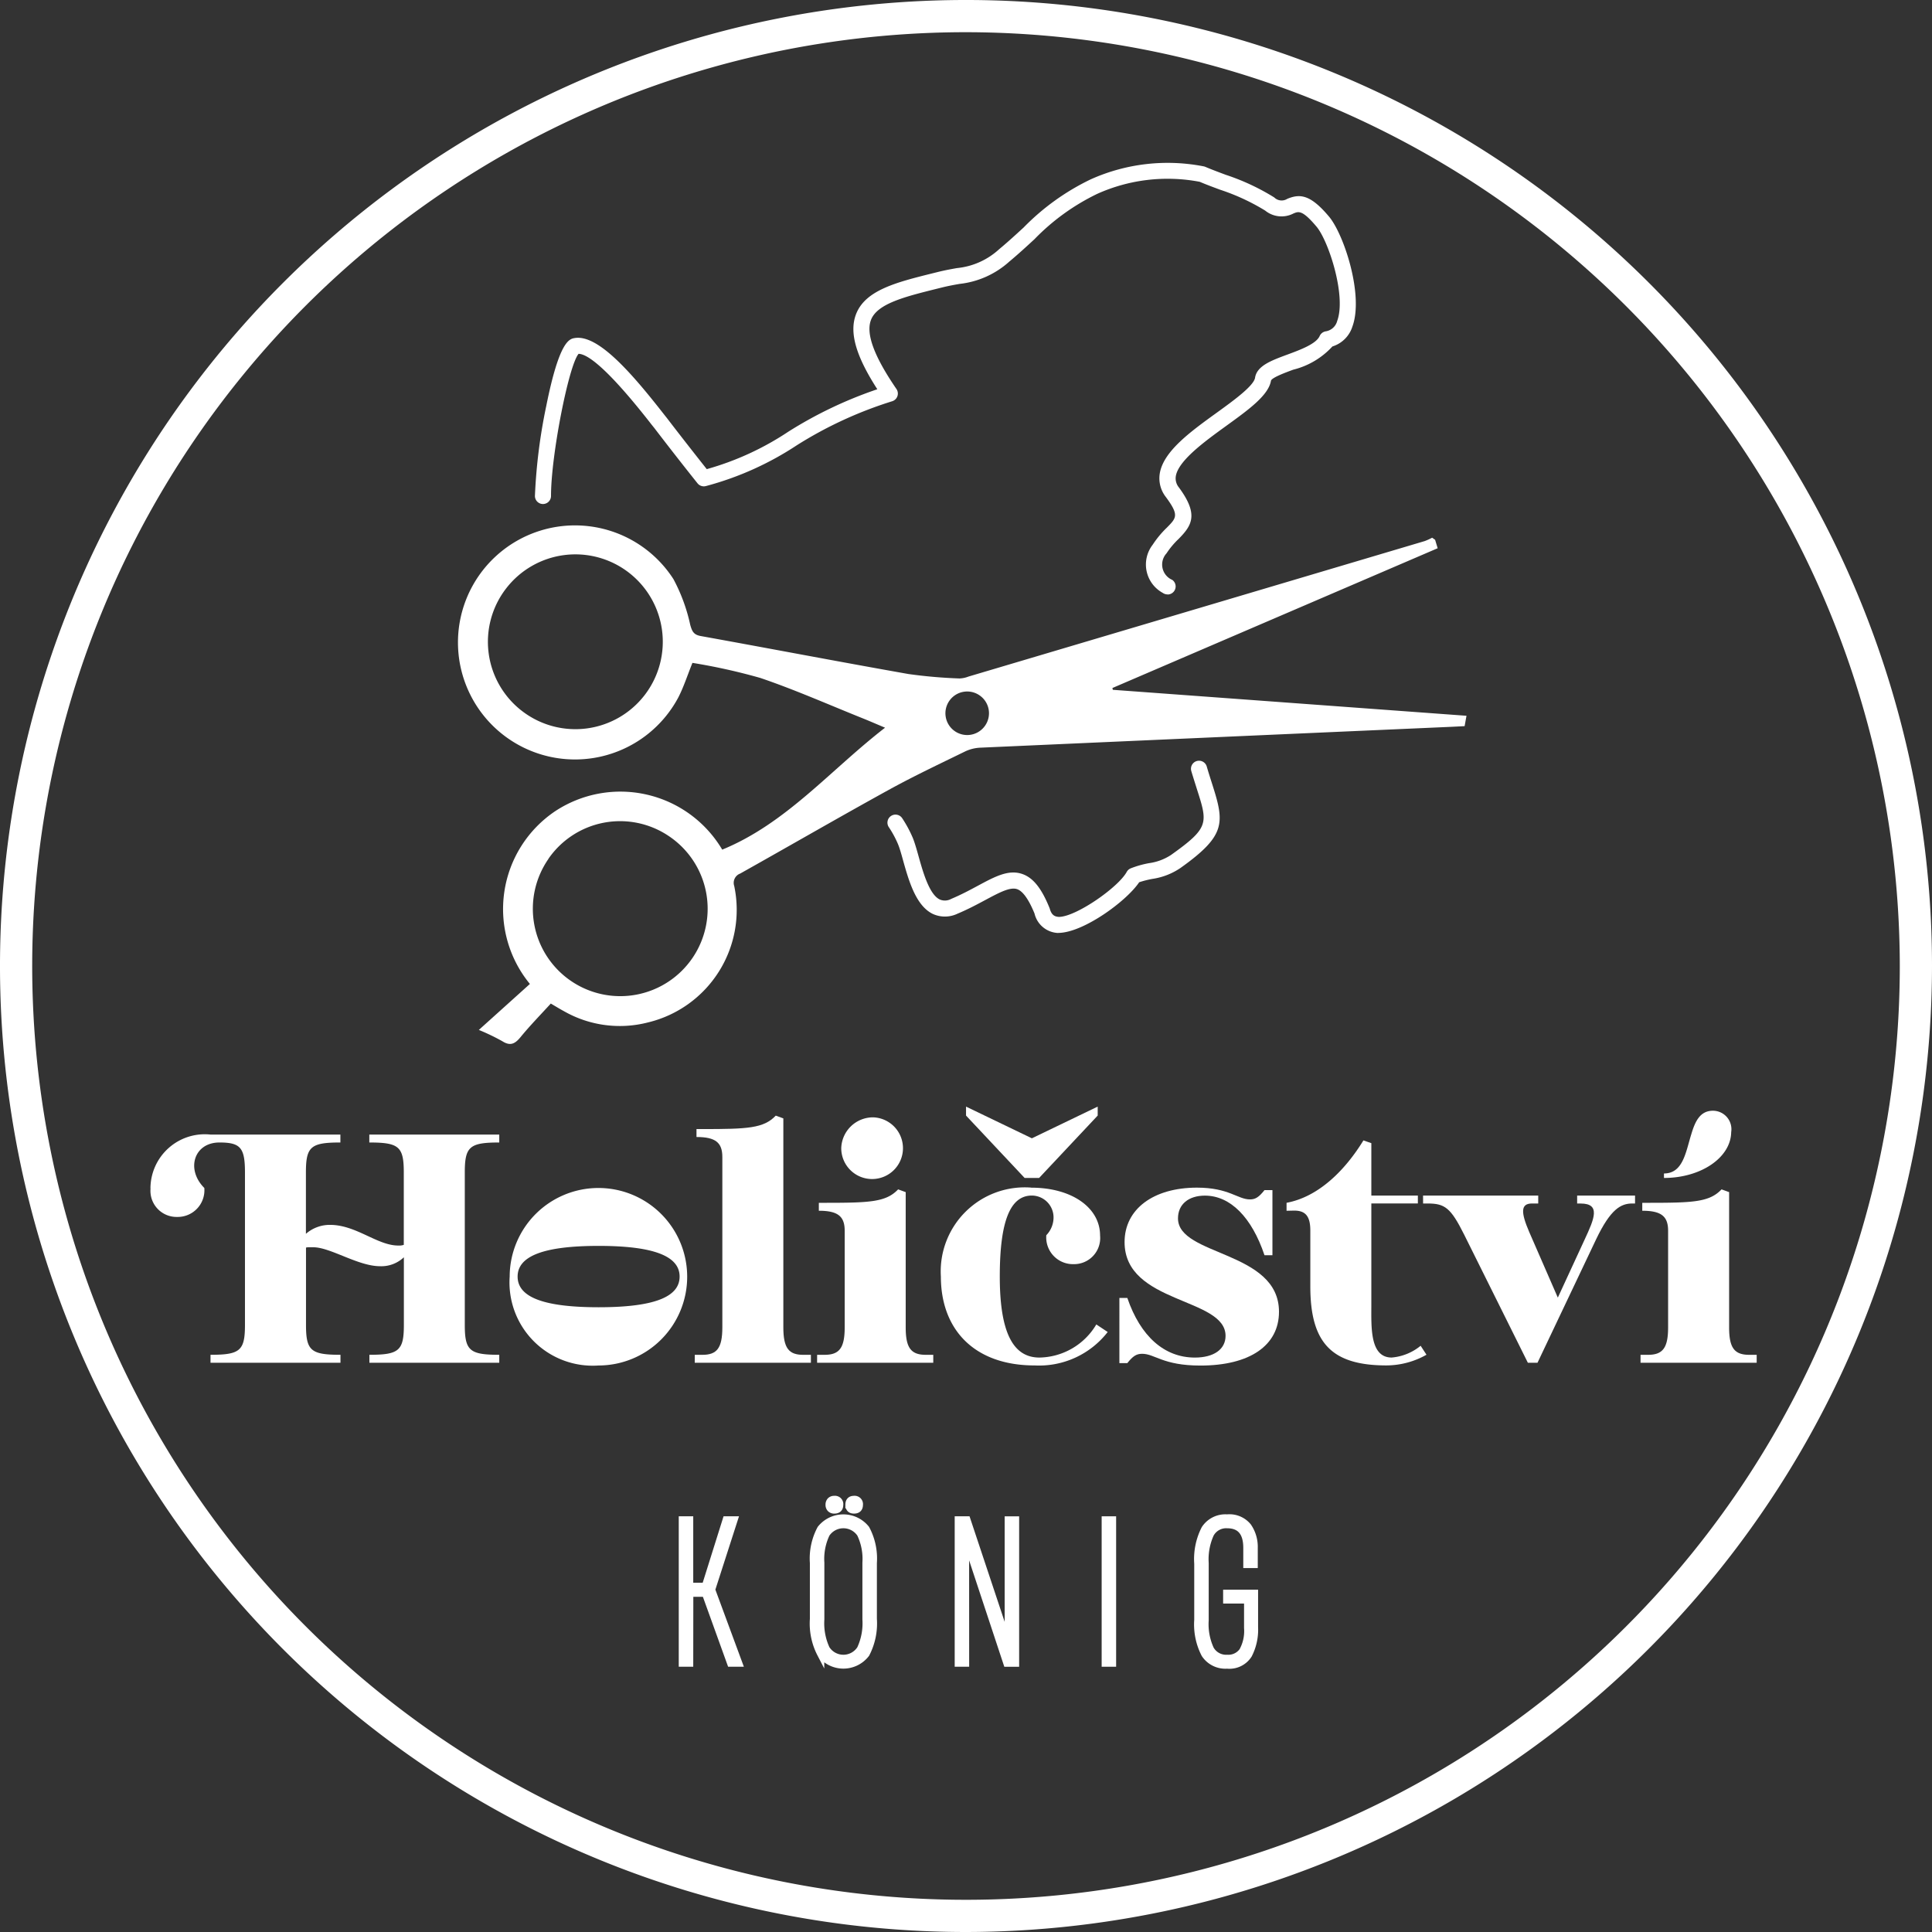
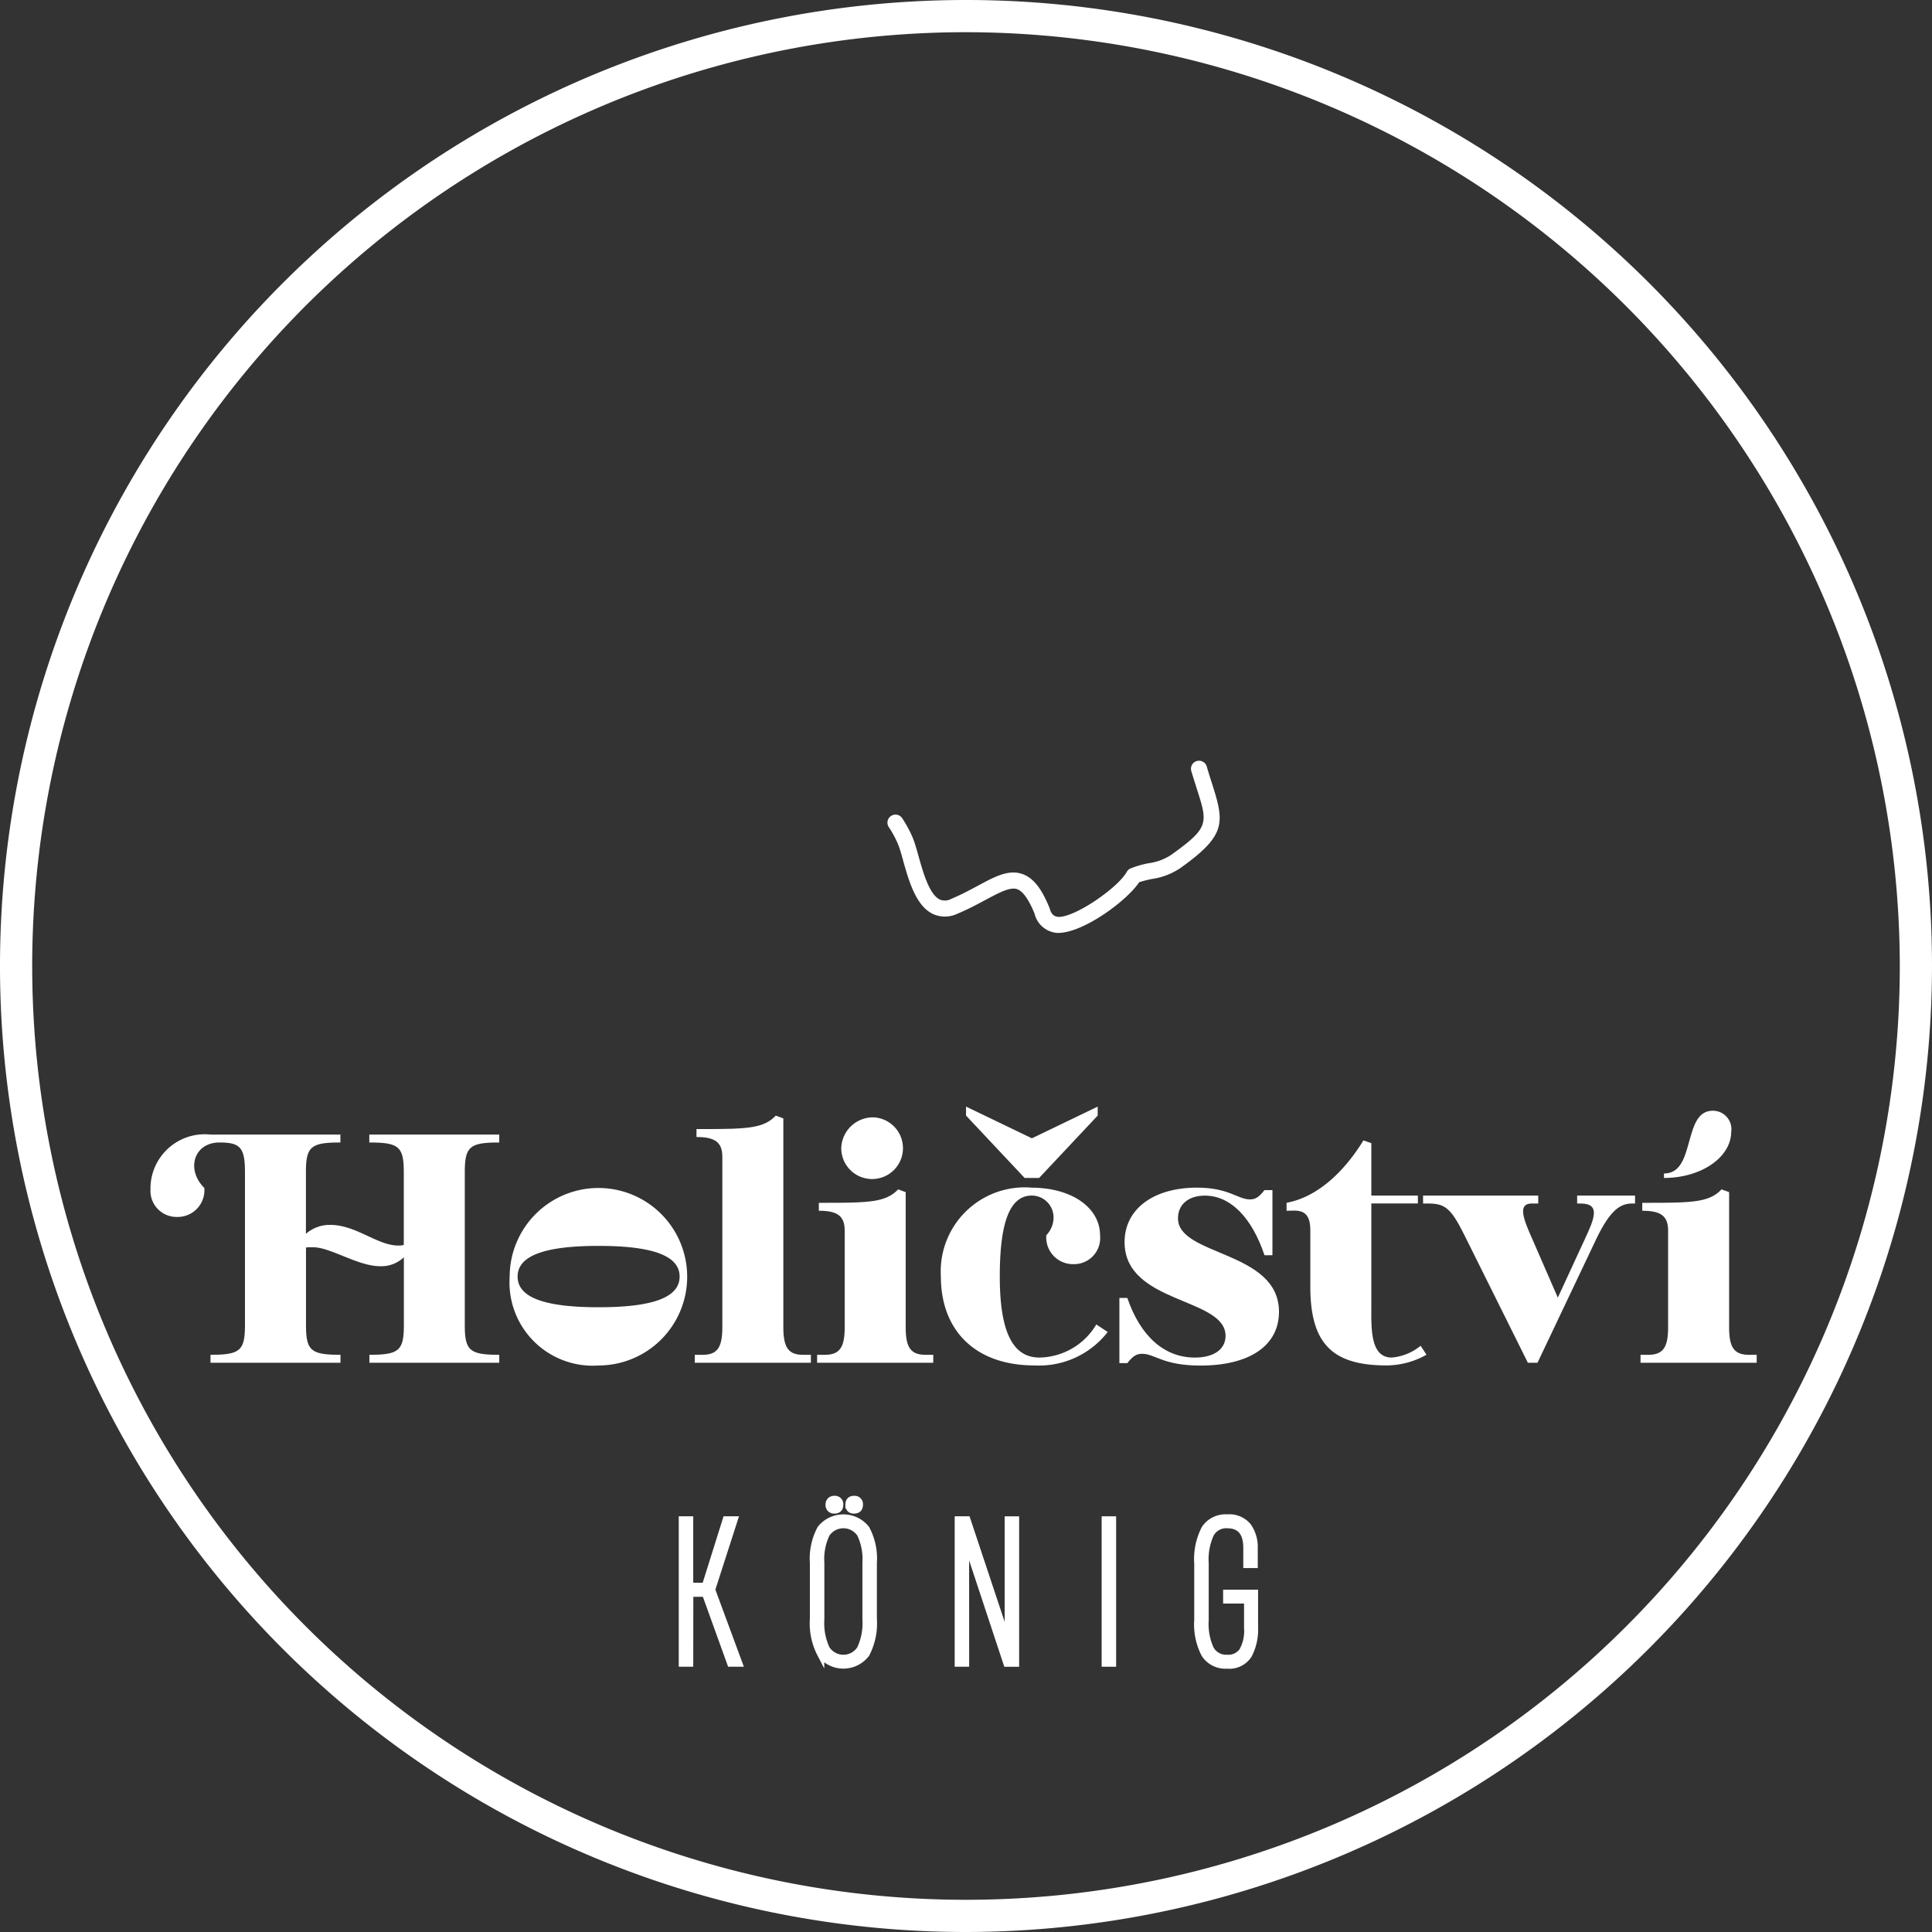
<svg xmlns="http://www.w3.org/2000/svg" width="114.942" height="114.942" viewBox="0 0 114.942 114.942">
  <rect x="0" y="0" width="114.942" height="114.942" fill="#333333" stroke="none" />
  <defs>
    <clipPath id="a">
      <rect width="114.942" height="114.942" fill="#fff" />
    </clipPath>
  </defs>
  <g clip-path="url(#a)">
    <path d="M26.5,202.957a3.232,3.232,0,0,1,3.568-3.2H37.8v.472c-1.764,0-2.051.246-2.051,1.784v3.65a2.156,2.156,0,0,1,1.435-.533c1.558,0,2.809,1.23,4.06,1.23a.854.854,0,0,0,.328-.041v-4.306c0-1.538-.287-1.784-2.051-1.784v-.472h7.731v.472c-1.764,0-2.051.246-2.051,1.784v9.063c0,1.538.287,1.784,2.051,1.784v.472H39.526v-.472c1.764,0,2.051-.246,2.051-1.784v-4.019a1.944,1.944,0,0,1-1.415.533c-1.312,0-2.953-1.128-3.978-1.128h-.225a.707.707,0,0,0-.205.02v4.594c0,1.538.287,1.784,2.051,1.784v.472H30.073v-.472c1.763,0,2.05-.246,2.05-1.784v-9.063c0-1.476-.267-1.784-1.518-1.784-1.518,0-2.009,1.6-.9,2.706a1.589,1.589,0,0,1-1.62,1.723,1.553,1.553,0,0,1-1.579-1.7" transform="translate(-17.549 -132.258)" fill="#fff" />
    <path d="M89.738,214.394a5.28,5.28,0,1,1,5.291,5.29,4.952,4.952,0,0,1-5.291-5.29m.472,0c0,1.23,1.558,1.825,4.819,1.825s4.819-.594,4.819-1.825-1.579-1.825-4.819-1.825-4.819.594-4.819,1.825" transform="translate(-59.415 -138.446)" fill="#fff" />
    <path d="M122.325,210.652h.451c.861,0,1.189-.389,1.189-1.64v-10.13c0-.861-.41-1.189-1.538-1.189v-.472h.349c2.686,0,3.65-.041,4.367-.8l.451.164v12.427c0,1.251.328,1.64,1.189,1.64h.451v.472h-6.91Z" transform="translate(-80.99 -130.048)" fill="#fff" />
    <path d="M143.866,210.853h.451c.9,0,1.189-.451,1.189-1.64v-5.742c0-.861-.411-1.189-1.538-1.189v-.472h.349c2.686,0,3.65-.041,4.368-.8l.451.164v8.039c0,1.189.287,1.64,1.189,1.64h.451v.472h-6.911Zm3.343-14.128a1.836,1.836,0,1,1-1.908,1.825,1.893,1.893,0,0,1,1.908-1.825" transform="translate(-95.252 -130.25)" fill="#fff" />
    <path d="M171.024,199.663c2.419,0,4.1,1.189,4.1,2.85a1.553,1.553,0,0,1-1.579,1.7,1.59,1.59,0,0,1-1.62-1.722,1.52,1.52,0,0,0,.43-1.026,1.3,1.3,0,0,0-1.291-1.333c-1.292,0-1.907,1.538-1.907,4.819,0,3.507.882,4.819,2.358,4.819A4.008,4.008,0,0,0,174.9,207.8l.677.45a5.168,5.168,0,0,1-4.347,1.989c-3.588,0-5.578-2.132-5.578-5.29a5,5,0,0,1,5.373-5.29m-3.876-4.819,3.917,1.886,3.916-1.886v.533l-3.486,3.712h-.861l-3.486-3.712Z" transform="translate(-109.676 -129.004)" fill="#fff" />
    <path d="M197.085,215.666h.472c.78,2.275,2.194,3.547,4.019,3.547,1.128,0,1.825-.492,1.825-1.292,0-2.3-6.008-1.886-6.008-5.578,0-1.969,1.723-3.24,4.306-3.24,1.908,0,2.419.7,3.158.7.328,0,.533-.143.861-.553h.472v3.875h-.472c-.759-2.256-2.03-3.547-3.547-3.547-.964,0-1.6.512-1.6,1.353,0,2.256,6.009,1.908,6.009,5.557,0,2.01-1.743,3.2-4.675,3.2-2.236,0-2.707-.7-3.466-.7-.348,0-.554.143-.882.554h-.472Z" transform="translate(-130.488 -138.446)" fill="#fff" />
    <path d="M226.517,204.974V204.5c1.887-.349,3.466-1.907,4.573-3.712l.471.164v3.117h2.768v.471h-2.768v6.008c0,1.332-.1,3.158,1.21,3.158a3.124,3.124,0,0,0,1.723-.7l.348.533a4.868,4.868,0,0,1-2.379.636c-3.261,0-4.532-1.332-4.532-4.7v-3.322c0-.882-.308-1.189-.964-1.189Z" transform="translate(-149.975 -132.941)" fill="#fff" />
    <path d="M250.548,210.5H257.4v.471h-.369c-.677,0-.677.513-.165,1.7l1.7,3.9,1.6-3.465c.573-1.231.963-2.133-.246-2.133h-.205V210.5h3.445v.471h-.164c-.676,0-1.291.328-2.153,2.133l-3.486,7.341h-.574l-3.793-7.628c-.8-1.6-1.149-1.846-2.174-1.846h-.266Z" transform="translate(-165.885 -139.371)" fill="#fff" />
    <path d="M288.839,210.089h.451c.9,0,1.189-.451,1.189-1.64v-5.742c0-.861-.41-1.189-1.537-1.189v-.472h.348c2.686,0,3.65-.041,4.368-.8l.451.164v8.039c0,1.189.287,1.64,1.189,1.64h.451v.472h-6.91Zm1.394-10.519V199.3c1.128,0,1.292-1.251,1.62-2.317.226-.759.513-1.415,1.292-1.415a1.1,1.1,0,0,1,1.087,1.272c-.021,1.517-1.8,2.727-4,2.727" transform="translate(-191.237 -129.486)" fill="#fff" />
    <path d="M120.571,276.119h-.437v-8.525h.437v3.953h.931l1.241-3.953h.471l-1.333,4.136v.034l1.609,4.355h-.483l-1.5-4.159h-.931Z" transform="translate(-79.54 -177.171)" fill="#fff" />
    <path d="M120.571,276.119h-.437v-8.525h.437v3.953h.931l1.241-3.953h.471l-1.333,4.136v.034l1.609,4.355h-.483l-1.5-4.159h-.931Z" transform="translate(-79.54 -177.171)" fill="#fff" stroke="#fff" stroke-miterlimit="10" stroke-width="0.425" />
    <path d="M143.651,273.182a3.914,3.914,0,0,1-.431-2.079v-3.332a3.736,3.736,0,0,1,.431-2.027,1.728,1.728,0,0,1,2.7,0,3.736,3.736,0,0,1,.431,2.027V271.1a3.913,3.913,0,0,1-.431,2.079,1.7,1.7,0,0,1-2.7,0m2.367-.293a3.624,3.624,0,0,0,.327-1.764v-3.366a3.464,3.464,0,0,0-.327-1.718,1.221,1.221,0,0,0-2.034,0,3.456,3.456,0,0,0-.327,1.718v3.366a3.615,3.615,0,0,0,.327,1.764,1.207,1.207,0,0,0,2.034,0m-1.787-8.352a.314.314,0,0,1-.08-.224.331.331,0,0,1,.08-.236.3.3,0,0,1,.23-.086.284.284,0,0,1,.321.322q0,.31-.321.31a.3.3,0,0,1-.23-.086m1.1-.224c0-.214.1-.322.3-.322a.285.285,0,0,1,.322.322q0,.31-.322.31c-.2,0-.3-.1-.3-.31" transform="translate(-94.825 -174.786)" fill="#fff" />
    <path d="M143.651,273.182a3.914,3.914,0,0,1-.431-2.079v-3.332a3.736,3.736,0,0,1,.431-2.027,1.728,1.728,0,0,1,2.7,0,3.736,3.736,0,0,1,.431,2.027V271.1a3.913,3.913,0,0,1-.431,2.079,1.7,1.7,0,0,1-2.7,0Zm2.367-.293a3.624,3.624,0,0,0,.327-1.764v-3.366a3.464,3.464,0,0,0-.327-1.718,1.221,1.221,0,0,0-2.034,0,3.456,3.456,0,0,0-.327,1.718v3.366a3.615,3.615,0,0,0,.327,1.764,1.207,1.207,0,0,0,2.034,0Zm-1.787-8.352a.314.314,0,0,1-.08-.224.331.331,0,0,1,.08-.236.3.3,0,0,1,.23-.086.284.284,0,0,1,.321.322q0,.31-.321.31A.3.3,0,0,1,144.231,264.537Zm1.1-.224c0-.214.1-.322.3-.322a.285.285,0,0,1,.322.322q0,.31-.322.31C145.433,264.623,145.334,264.52,145.334,264.313Z" transform="translate(-94.825 -174.786)" fill="#fff" stroke="#fff" stroke-miterlimit="10" stroke-width="0.425" />
    <path d="M169.154,276.119h-.436v-8.525h.517l2.367,7.112.1.368h.011l-.022-.574v-6.905h.436v8.525h-.517l-2.367-7.158-.092-.333h-.011l.011.574Z" transform="translate(-111.707 -177.171)" fill="#fff" />
    <path d="M169.154,276.119h-.436v-8.525h.517l2.367,7.112.1.368h.011l-.022-.574v-6.905h.436v8.525h-.517l-2.367-7.158-.092-.333h-.011l.011.574Z" transform="translate(-111.707 -177.171)" fill="#fff" stroke="#fff" stroke-miterlimit="10" stroke-width="0.425" />
    <rect width="0.436" height="8.525" transform="translate(65.754 90.423)" fill="#fff" />
    <rect width="0.436" height="8.525" transform="translate(65.754 90.423)" fill="#fff" stroke="#fff" stroke-miterlimit="10" stroke-width="0.425" />
    <path d="M211.3,275.36a3.846,3.846,0,0,1-.419-2.039v-3.343a3.935,3.935,0,0,1,.419-2.068,1.46,1.46,0,0,1,1.327-.655,1.418,1.418,0,0,1,1.241.517,2.129,2.129,0,0,1,.368,1.264v.988h-.437v-.988q0-1.378-1.172-1.379a1.064,1.064,0,0,0-.994.551,3.631,3.631,0,0,0-.316,1.735v3.4a3.558,3.558,0,0,0,.316,1.723,1.069,1.069,0,0,0,.994.54,1.047,1.047,0,0,0,.918-.425,2.451,2.451,0,0,0,.3-1.379v-1.666H212.6v-.4h1.655v2.022a3.254,3.254,0,0,1-.356,1.638,1.347,1.347,0,0,1-1.275.614,1.465,1.465,0,0,1-1.327-.649" transform="translate(-139.619 -176.947)" fill="#fff" />
    <path d="M211.3,275.36a3.846,3.846,0,0,1-.419-2.039v-3.343a3.935,3.935,0,0,1,.419-2.068,1.46,1.46,0,0,1,1.327-.655,1.418,1.418,0,0,1,1.241.517,2.129,2.129,0,0,1,.368,1.264v.988h-.437v-.988q0-1.378-1.172-1.379a1.064,1.064,0,0,0-.994.551,3.631,3.631,0,0,0-.316,1.735v3.4a3.558,3.558,0,0,0,.316,1.723,1.069,1.069,0,0,0,.994.54,1.047,1.047,0,0,0,.918-.425,2.451,2.451,0,0,0,.3-1.379v-1.666H212.6v-.4h1.655v2.022a3.254,3.254,0,0,1-.356,1.638,1.347,1.347,0,0,1-1.275.614A1.465,1.465,0,0,1,211.3,275.36Z" transform="translate(-139.619 -176.947)" fill="#fff" stroke="#fff" stroke-miterlimit="10" stroke-width="0.425" />
-     <path d="M138.785,93.285c.046.152.093.306.149.492l-19.35,8.315c.008.036.014.071.023.107l21.042,1.545c-.04.221-.072.4-.111.617l-.722.037q-14.033.618-28.065,1.243a2.35,2.35,0,0,0-.9.211c-1.54.752-3.092,1.484-4.592,2.31-2.956,1.629-5.878,3.32-8.823,4.971a.588.588,0,0,0-.352.739,6.888,6.888,0,0,1-5.139,8.118,6.7,6.7,0,0,1-4.985-.667c-.244-.131-.479-.276-.789-.458-.6.658-1.228,1.3-1.794,1.99-.334.408-.614.558-1.1.245a12.753,12.753,0,0,0-1.387-.666l3.038-2.735a7.017,7.017,0,0,1,1.508-10.281,7.045,7.045,0,0,1,9.934,2.29c3.819-1.568,6.423-4.73,9.688-7.255-.521-.218-.9-.385-1.286-.54-2.037-.816-4.049-1.709-6.124-2.416a35.39,35.39,0,0,0-4.05-.9c-.3.738-.515,1.426-.841,2.057a6.963,6.963,0,1,1-.29-7.041,10.36,10.36,0,0,1,1,2.725c.111.385.2.586.629.663,4.12.744,8.234,1.531,12.357,2.26a29.177,29.177,0,0,0,3.031.263,1.62,1.62,0,0,0,.538-.113q13.572-4.028,27.143-8.061a3.543,3.543,0,0,0,.441-.2l.181.128M84.5,103.491a5.2,5.2,0,1,0-.978-7.333,5.19,5.19,0,0,0,.978,7.333m1.533,8.766A5.2,5.2,0,1,0,93.19,110.9a5.18,5.18,0,0,0-7.161,1.354m25.677-9.706a1.295,1.295,0,1,0,.285,1.809,1.291,1.291,0,0,0-.285-1.809" transform="translate(-53.402 -61.16)" fill="#fff" fill-rule="evenodd" />
    <path d="M57.472,114.942a57.471,57.471,0,1,1,57.47-57.47,57.536,57.536,0,0,1-57.47,57.47m0-113.026a55.555,55.555,0,1,0,55.554,55.555A55.619,55.619,0,0,0,57.472,1.916" fill="#fff" />
-     <path d="M131.794,54.33a.476.476,0,0,1-.276-.088,1.923,1.923,0,0,1-.6-2.87,5.794,5.794,0,0,1,.842-1.015c.579-.586.735-.744-.063-1.824a1.8,1.8,0,0,1-.362-1.383c.206-1.327,1.828-2.5,3.4-3.635.976-.706,2.191-1.585,2.271-2.074.11-.709.956-1.021,1.935-1.383.758-.28,1.7-.629,1.909-1.1a.479.479,0,0,1,.359-.278.839.839,0,0,0,.685-.623c.547-1.484-.512-4.746-1.226-5.6-.848-1.011-1.072-.918-1.38-.788a1.54,1.54,0,0,1-1.679-.173,12.716,12.716,0,0,0-2.685-1.243c-.4-.149-.811-.3-1.207-.469a10.2,10.2,0,0,0-6.1.716A13.163,13.163,0,0,0,123.88,33.2c-.468.432-.953.879-1.5,1.335a5.269,5.269,0,0,1-2.95,1.322c-.331.058-.673.119-1.085.222l-.27.067c-1.9.474-3.55.884-3.92,1.857-.312.82.185,2.164,1.516,4.107a.479.479,0,0,1-.252.728,24.013,24.013,0,0,0-5.662,2.611,18.383,18.383,0,0,1-5.42,2.435.479.479,0,0,1-.5-.162c-.847-1.061-1.714-2.171-2.578-3.3-.063-.078-.163-.2-.284-.358-2.591-3.3-3.722-4.041-4.215-4.046-.592.694-1.645,6.077-1.64,8.455a.479.479,0,0,1-.478.48h0a.479.479,0,0,1-.479-.478,32.562,32.562,0,0,1,.673-5.349c.782-3.91,1.386-4,1.71-4.05,1.361-.2,3.292,1.991,5.183,4.4.117.149.213.271.282.357.8,1.045,1.6,2.065,2.375,3.045a17.048,17.048,0,0,0,4.854-2.229,24.813,24.813,0,0,1,5.293-2.524c-1.285-1.994-1.677-3.384-1.269-4.458.548-1.443,2.418-1.908,4.584-2.447l.27-.067c.444-.111.819-.177,1.15-.236a4.332,4.332,0,0,0,2.505-1.116c.531-.441,1.006-.879,1.465-1.3a14.109,14.109,0,0,1,3.994-2.865,11.17,11.17,0,0,1,6.732-.769.485.485,0,0,1,.087.028c.391.166.79.314,1.212.472a13.42,13.42,0,0,1,2.887,1.348.624.624,0,0,0,.771.083c.768-.322,1.39-.249,2.485,1.055.893,1.064,2.075,4.686,1.391,6.544a1.808,1.808,0,0,1-1.189,1.182,4.693,4.693,0,0,1-2.33,1.382c-.463.171-1.239.458-1.323.646-.142.872-1.306,1.714-2.653,2.689-1.277.924-2.866,2.074-3.011,3.006a.85.85,0,0,0,.186.667c1.195,1.619.766,2.265-.025,3.067a4.834,4.834,0,0,0-.713.851.99.99,0,0,0,.34,1.579.479.479,0,0,1-.276.87" transform="translate(-62.338 -18.967)" fill="#fff" />
    <path d="M166.449,144.156A1.5,1.5,0,0,1,165.031,143c-.344-.84-.69-1.327-1.029-1.449-.421-.15-1.066.2-1.884.635-.485.26-1.034.556-1.67.822a1.729,1.729,0,0,1-1.47.013c-1.009-.487-1.43-1.983-1.768-3.185-.1-.368-.2-.717-.3-.962a6.054,6.054,0,0,0-.538-1,.479.479,0,1,1,.8-.525,7.131,7.131,0,0,1,.629,1.179c.114.29.218.66.328,1.052.27.963.641,2.283,1.262,2.582a.773.773,0,0,0,.683-.034c.593-.249,1.121-.533,1.587-.783,1.027-.552,1.837-.988,2.661-.692.634.228,1.128.849,1.6,2.013a.443.443,0,0,1,.018.05c.106.378.292.467.537.483,1.016,0,3.534-1.754,4.038-2.675a.477.477,0,0,1,.235-.212,5.771,5.771,0,0,1,1.1-.312,3.155,3.155,0,0,0,1.3-.485c2.277-1.623,2.193-1.884,1.543-3.915-.1-.324-.219-.685-.339-1.093a.479.479,0,0,1,.919-.269c.117.4.23.753.331,1.07.735,2.3.826,3.045-1.9,4.987a4.018,4.018,0,0,1-1.662.643,5.778,5.778,0,0,0-.786.2c-.761,1.135-3.343,3.013-4.815,3.013" transform="translate(-103.483 -88.649)" fill="#fff" />
  </g>
</svg>